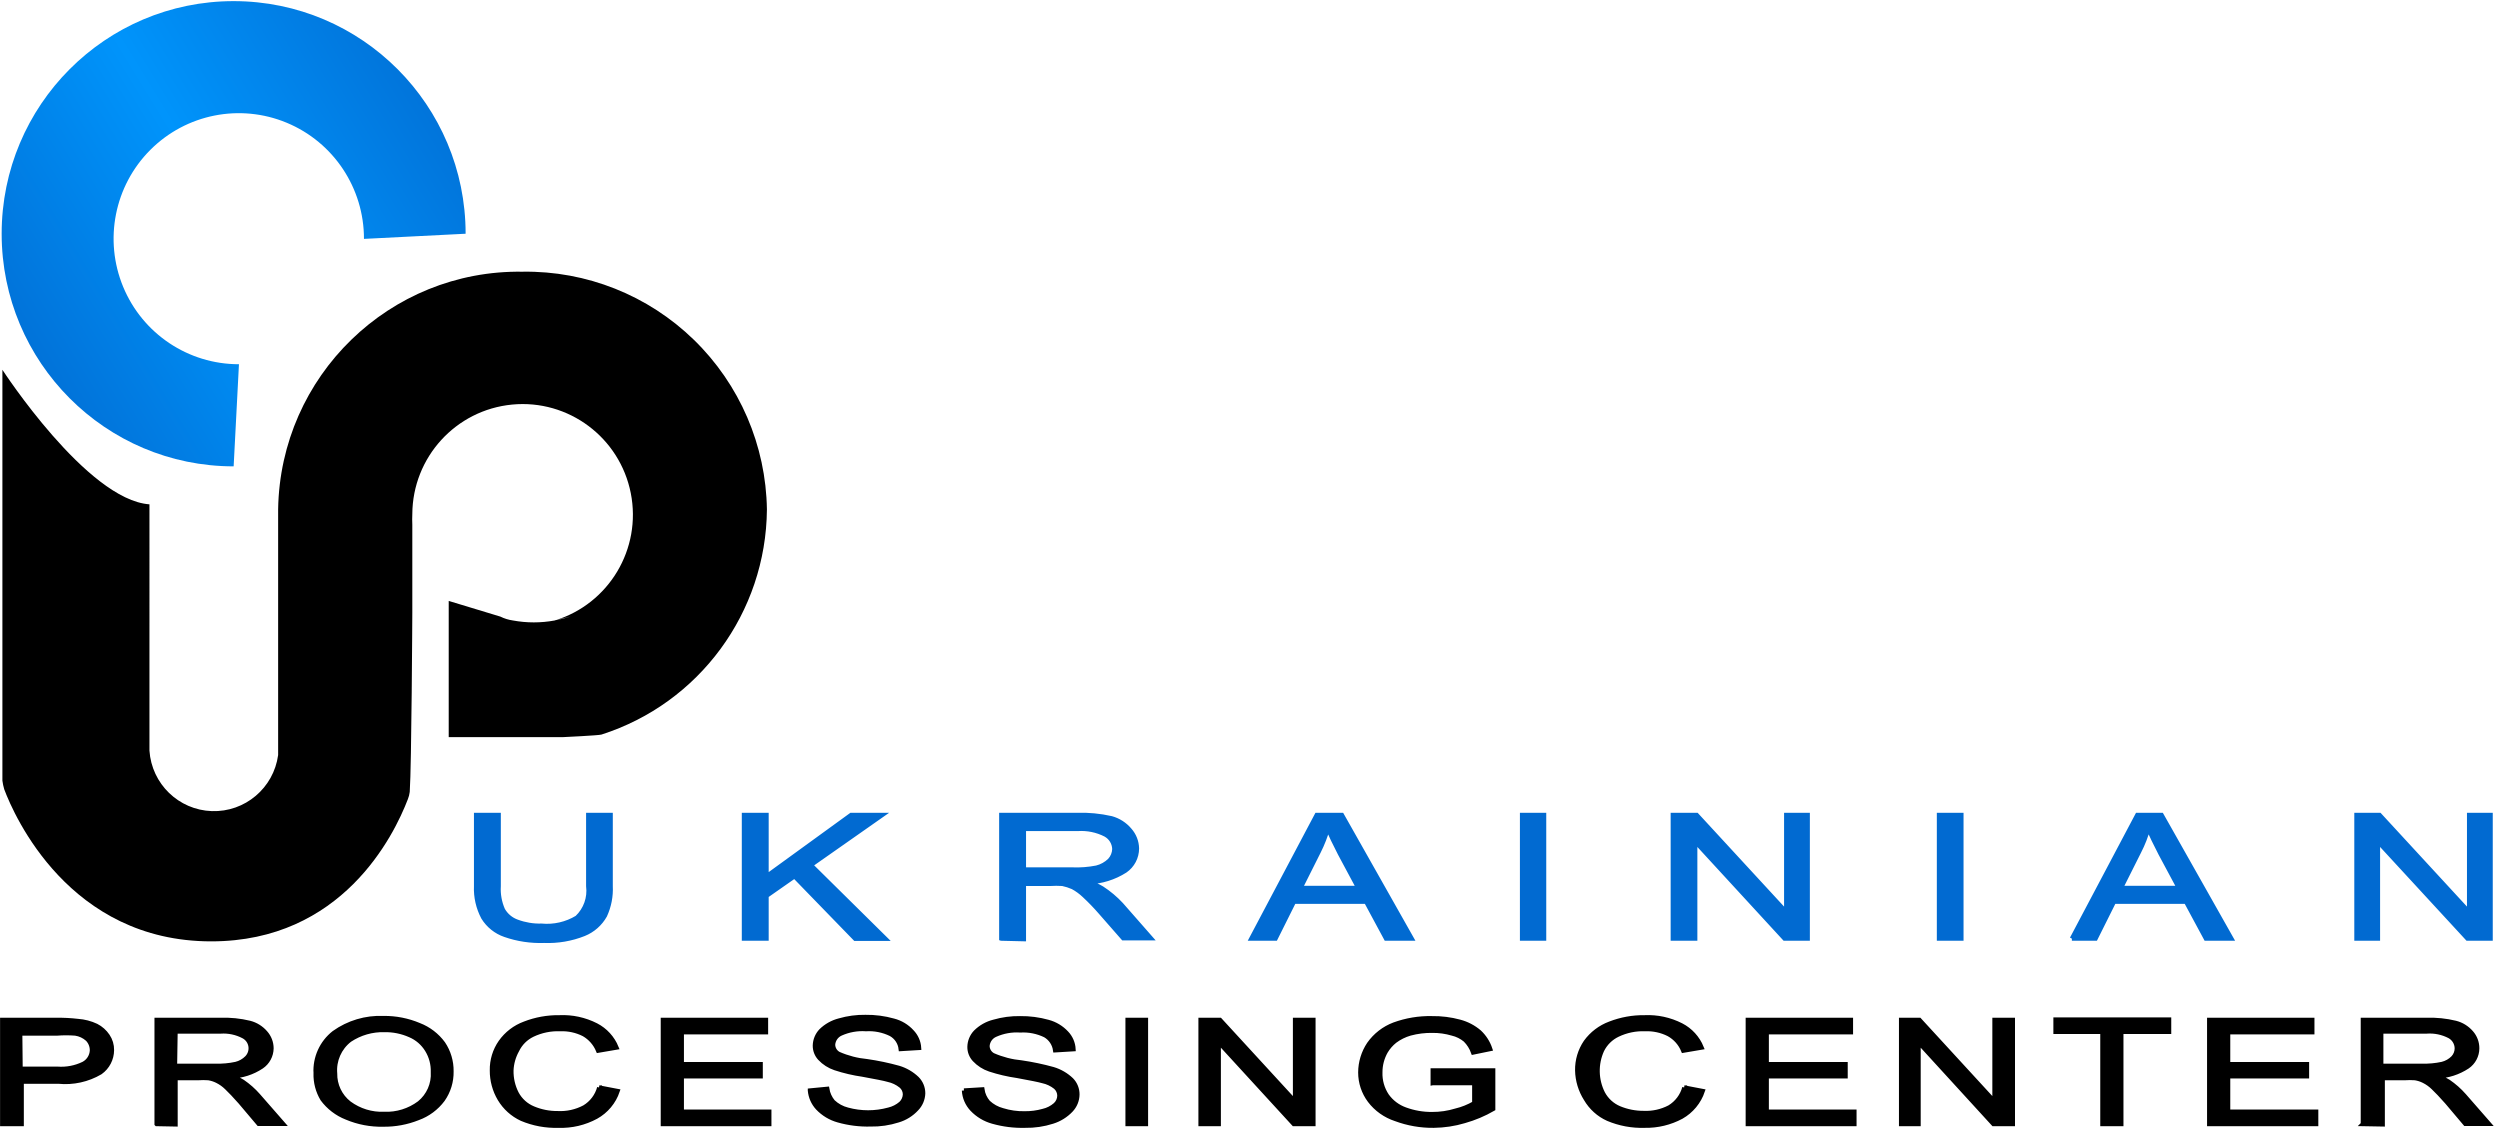
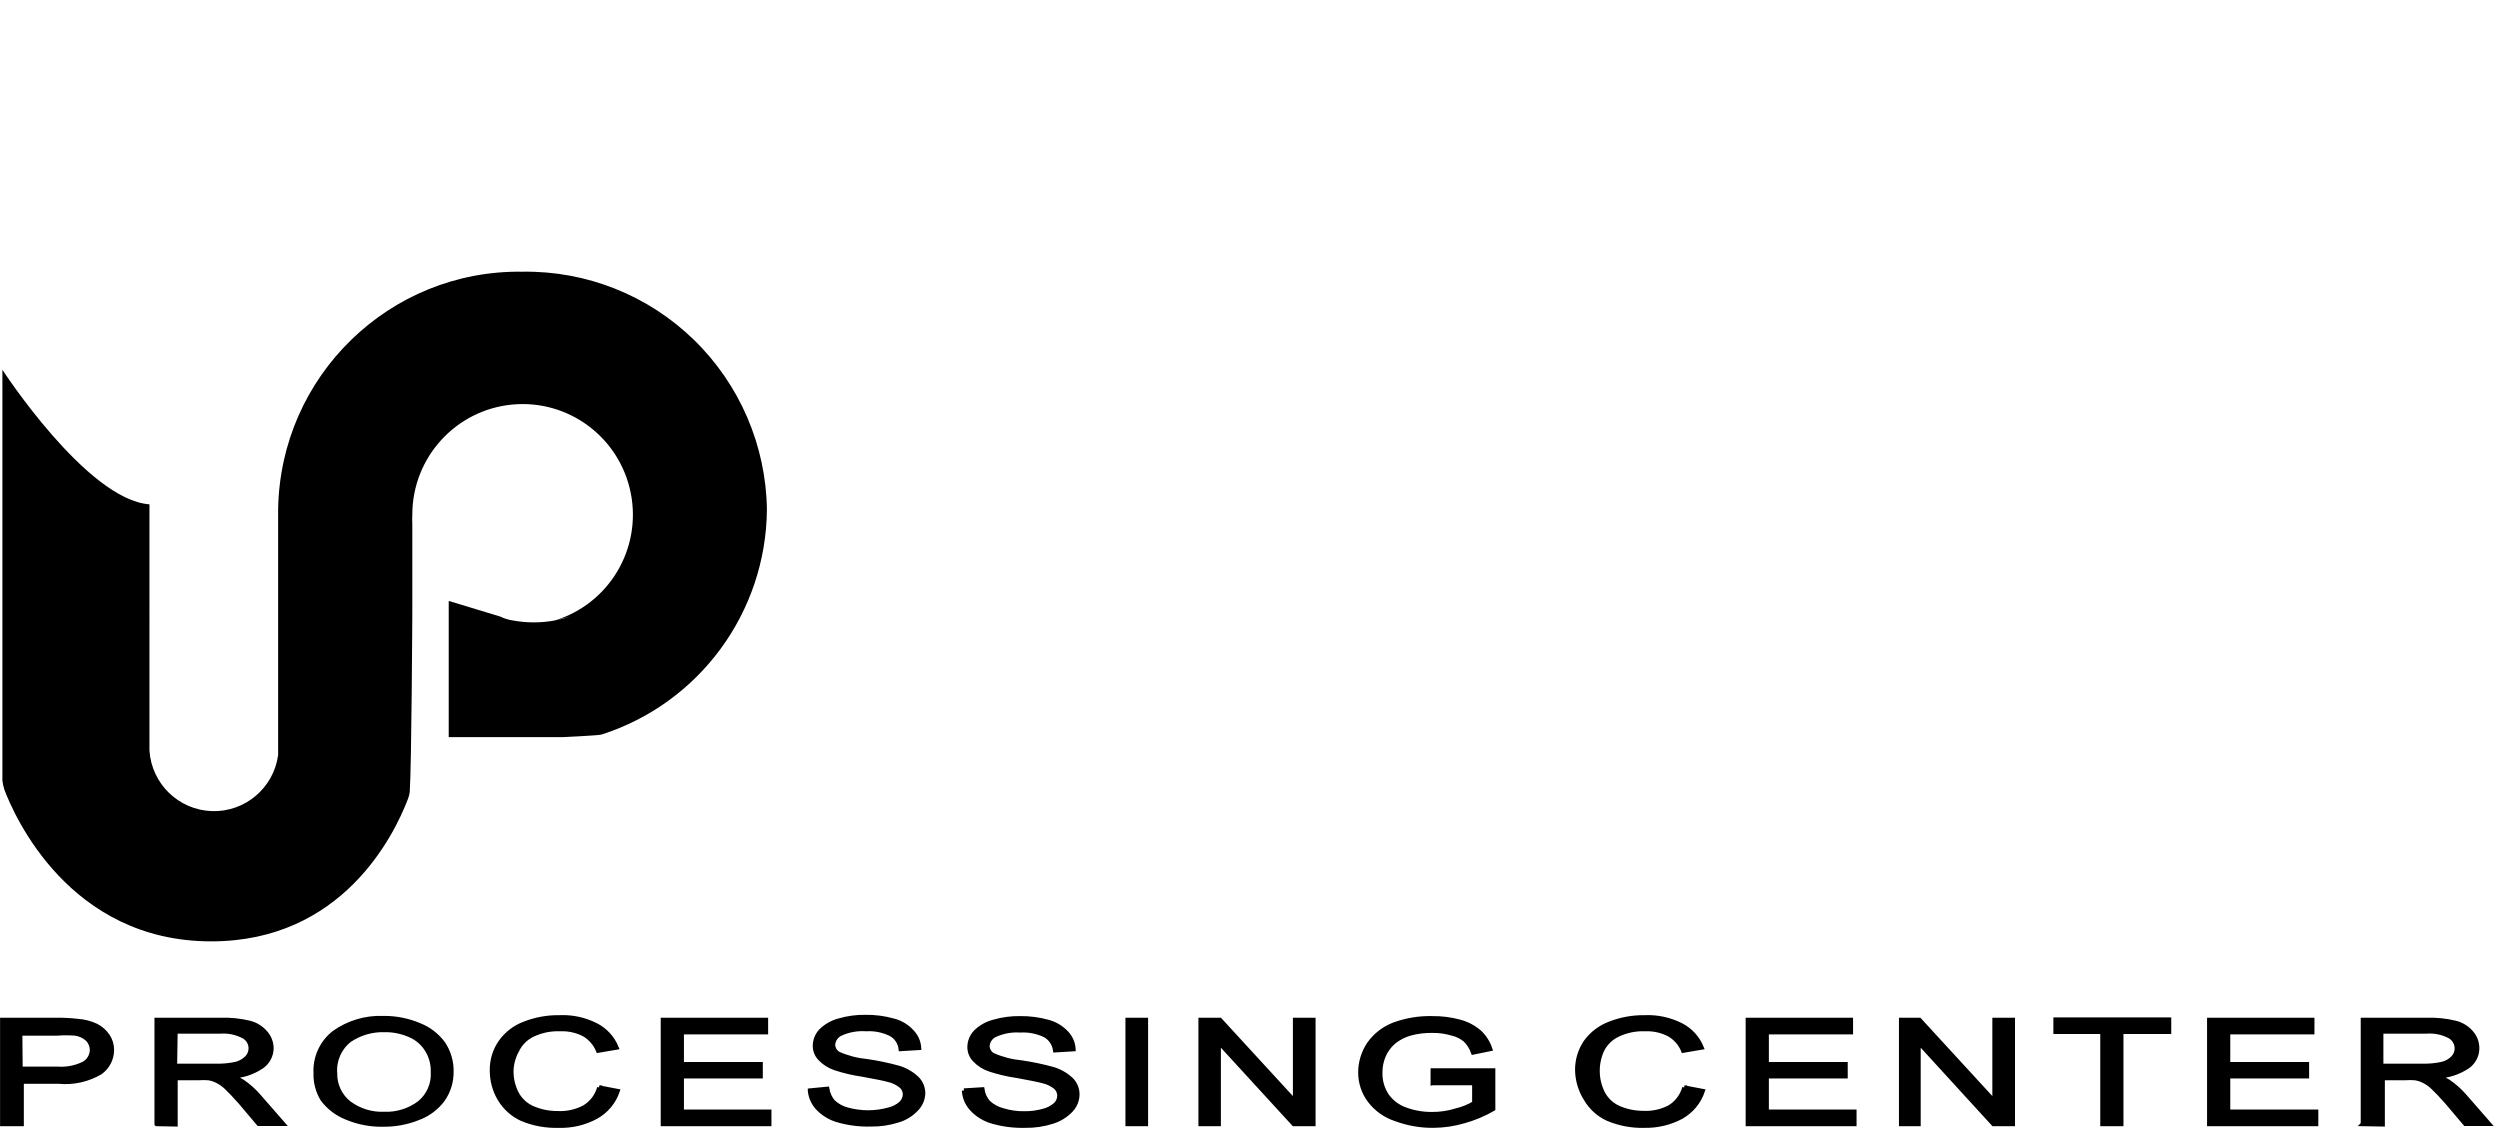
<svg xmlns="http://www.w3.org/2000/svg" width="292" height="132" viewBox="0 0 146 66">
  <defs>
    <linearGradient id="prefix__a" x1="109.821%" x2=".272%" y1="23.442%" y2="90.465%">
      <stop offset="0%" stop-color="#026BD1" />
      <stop offset="50.036%" stop-color="#0094FB" />
      <stop offset="100%" stop-color="#016AD0" />
    </linearGradient>
  </defs>
  <g fill="none">
    <path fill="#000" d="M30.52 16.868c-7.763-.12-14.154 6.092-14.277 13.876v14.35c-.262 1.926-1.936 3.342-3.874 3.275-1.939-.067-3.512-1.594-3.641-3.534V30.453C5.078 30.195.14 22.595.14 22.595v23.994c.022.172.058.34.107.506.58 1.55 3.8 8.881 12.088 8.881 7.633 0 10.66-6.147 11.487-8.31.054-.135.09-.276.107-.42.107-1.507.15-10.452.15-10.452v-5.157c-.01-.204-.01-.409 0-.613.017-3.317 2.536-6.081 5.829-6.397 3.292-.315 6.288 1.921 6.93 5.175.644 3.253-1.275 6.466-4.439 7.433-.809.15-1.639.15-2.448 0-.253-.036-.5-.112-.73-.226l-3.016-.915v7.955h6.666s2.083-.097 2.255-.15c5.714-1.829 9.611-7.13 9.662-13.144-.054-3.74-1.588-7.304-4.264-9.909-2.676-2.604-6.275-4.035-10.004-3.978zm1.847 20.367l.988-.237c-.324.1-.654.179-.988.237z" transform="translate(0 -1)" />
-     <path fill="url(#prefix__a)" d="M27.192 14.65c0-7.502-6.065-13.584-13.547-13.584C6.162 1.066.097 7.148.097 14.65c0 7.502 6.065 13.585 13.548 13.585l.31-5.964c-2.958.004-5.628-1.78-6.762-4.52-1.134-2.74-.51-5.896 1.583-7.994 2.092-2.098 5.239-2.725 7.972-1.587 2.733 1.137 4.512 3.814 4.508 6.781l5.936-.301z" transform="translate(0 -1)" />
    <path fill="#000" stroke="#000" stroke-width=".25" d="M.129 66.644v-6.082h3.156c.423-.007.846.015 1.267.064.372.026.736.121 1.073.28.269.137.498.341.666.592.166.244.252.534.247.83-.003.517-.254 1.003-.677 1.302-.738.435-1.595.623-2.447.538H1.267v2.476H.129zm1.073-3.23H3.35c.525.04 1.051-.06 1.525-.29.29-.152.478-.447.494-.775.005-.245-.088-.481-.258-.657-.198-.179-.445-.295-.709-.334-.357-.028-.716-.028-1.073 0H1.18l.021 2.056zM9.146 66.644v-6.082h3.736c.571-.021 1.142.037 1.697.172.358.09.68.29.923.57.226.252.352.577.354.916-.005.432-.221.835-.58 1.076-.527.35-1.14.547-1.771.57.233.074.457.175.666.302.336.23.643.501.912.807l1.45 1.658h-1.428l-1.074-1.27c-.322-.366-.59-.646-.794-.84-.164-.162-.352-.296-.559-.398-.159-.08-.329-.134-.504-.162-.204-.015-.408-.015-.612 0h-1.31v2.702l-1.106-.021zm1.074-3.402h2.372c.397.012.793-.024 1.181-.107.245-.06.468-.186.645-.366.173-.18.252-.43.212-.676-.04-.247-.195-.46-.416-.573-.41-.215-.87-.312-1.332-.28h-2.63l-.032 2.002zM18.433 63.684c-.05-.918.35-1.803 1.073-2.369.84-.601 1.856-.904 2.888-.86.715-.009 1.423.13 2.082.408.562.217 1.05.59 1.407 1.077.323.48.491 1.047.483 1.625.012.593-.164 1.173-.505 1.658-.368.493-.871.867-1.449 1.076-.645.258-1.334.386-2.029.377-.736.017-1.468-.122-2.147-.409-.56-.22-1.047-.593-1.406-1.076-.274-.454-.412-.977-.397-1.507zm1.137 0c-.014.68.292 1.326.827 1.743.59.435 1.309.655 2.04.625.736.03 1.46-.195 2.05-.635.542-.438.838-1.112.795-1.809.014-.455-.105-.904-.344-1.292-.235-.384-.584-.686-.998-.86-.47-.209-.98-.312-1.492-.302-.717-.019-1.421.184-2.019.581-.602.462-.926 1.202-.859 1.96v-.011zM34.997 64.512l1.074.205c-.218.642-.665 1.179-1.256 1.507-.675.366-1.435.545-2.201.517-.736.023-1.468-.113-2.147-.399-.536-.249-.985-.654-1.288-1.162-.3-.505-.455-1.082-.451-1.669-.011-.592.165-1.172.504-1.657.35-.494.84-.869 1.407-1.077.646-.252 1.335-.376 2.028-.366.744-.035 1.484.125 2.148.463.539.278.961.74 1.191 1.303l-1.073.183c-.165-.405-.46-.742-.838-.959-.428-.217-.905-.32-1.385-.3-.555-.022-1.108.093-1.61.333-.394.19-.712.509-.902.904-.2.36-.315.761-.332 1.173-.01.468.096.93.31 1.346.212.394.554.703.967.872.449.189.93.284 1.417.28.544.03 1.086-.09 1.567-.345.428-.257.74-.67.87-1.152zM38.711 66.644L38.711 60.562 44.734 60.562 44.734 61.283 39.817 61.283 39.817 63.145 44.423 63.145 44.423 63.856 39.817 63.856 39.817 65.923 44.927 65.923 44.927 66.644zM47.3 64.685l1.009-.097c.045.277.164.537.343.753.239.225.53.384.848.463.784.214 1.61.214 2.394 0 .266-.061.513-.187.72-.366.144-.138.229-.327.236-.527-.002-.192-.088-.374-.236-.495-.22-.176-.477-.297-.752-.356-.215-.064-.72-.161-1.481-.301-.547-.079-1.086-.205-1.61-.377-.34-.113-.647-.309-.892-.57-.19-.204-.294-.474-.29-.754.008-.321.134-.628.355-.861.298-.293.669-.5 1.073-.603.496-.143 1.01-.212 1.525-.204.555-.008 1.108.065 1.642.215.413.106.786.33 1.074.646.247.255.396.591.418.947l-1.073.065c-.04-.368-.257-.693-.58-.872-.45-.22-.95-.32-1.449-.29-.5-.035-1.002.053-1.46.257-.262.112-.44.361-.462.646.001.225.125.432.322.539.528.232 1.09.377 1.664.43.623.09 1.24.22 1.847.388.402.12.77.334 1.073.624.228.229.355.538.355.861-.01.343-.147.67-.387.915-.291.315-.662.546-1.073.668-.52.166-1.065.247-1.61.236-.639.017-1.276-.062-1.89-.236-.459-.127-.874-.376-1.202-.722-.26-.281-.418-.64-.451-1.022zM56.296 64.685l1.073-.065c.04.279.16.54.344.754.236.222.524.381.837.463.417.13.852.192 1.289.183.362.004.724-.043 1.073-.14.267-.06.514-.185.72-.366.148-.136.234-.327.236-.528-.002-.19-.084-.37-.226-.495-.22-.175-.477-.297-.751-.355-.226-.065-.72-.162-1.482-.302-.547-.078-1.085-.204-1.61-.376-.34-.113-.646-.31-.891-.571-.19-.204-.295-.474-.29-.754.007-.32.133-.628.354-.86.297-.295.668-.504 1.074-.604.495-.143 1.009-.212 1.524-.204.555-.007 1.108.065 1.643.215.411.11.783.334 1.073.646.245.257.39.593.408.947l-1.073.065c-.05-.365-.263-.686-.58-.872-.454-.22-.957-.32-1.46-.29-.497-.034-.994.055-1.45.258-.262.112-.44.36-.461.646 0 .225.124.431.322.538.528.232 1.09.377 1.664.43.623.091 1.24.22 1.846.388.403.12.77.334 1.074.624.224.23.348.54.344.862-.005.341-.14.668-.376.915-.295.31-.665.54-1.074.667-.52.167-1.064.247-1.61.237-.638.017-1.275-.063-1.89-.237-.458-.127-.874-.376-1.202-.721-.282-.299-.45-.688-.472-1.098zM65.85 66.644L65.85 60.562 66.924 60.562 66.924 66.644zM70.112 66.644L70.112 60.562 71.25 60.562 75.63 65.331 75.63 60.562 76.704 60.562 76.704 66.644 75.555 66.644 71.175 61.864 71.175 66.644zM83.67 64.254v-.743h3.533v2.25c-.53.306-1.097.545-1.686.71-.578.173-1.178.263-1.782.27-.761.01-1.519-.122-2.233-.388-.601-.197-1.13-.572-1.513-1.076-.356-.475-.549-1.053-.548-1.647.002-.59.178-1.167.505-1.658.365-.52.877-.917 1.47-1.141.705-.257 1.451-.382 2.201-.366.551-.009 1.1.06 1.632.204.423.112.816.318 1.149.603.29.272.508.613.633.99l-.998.205c-.098-.275-.255-.526-.462-.732-.222-.183-.482-.312-.762-.377-.373-.11-.76-.165-1.149-.161-.442-.008-.883.046-1.31.161-.32.092-.623.242-.89.442-.21.168-.388.372-.527.603-.212.37-.323.79-.322 1.216-.018.485.118.964.387 1.367.267.373.642.654 1.073.807.499.183 1.026.274 1.557.27.473.003.943-.066 1.396-.205.376-.09.738-.235 1.073-.43v-1.174h-2.426zM98.368 64.512l1.073.205c-.216.639-.66 1.175-1.245 1.507-.66.354-1.4.532-2.147.517-.736.024-1.469-.112-2.147-.399-.54-.243-.99-.65-1.289-1.162-.317-.5-.492-1.077-.504-1.669-.01-.59.163-1.169.494-1.657.356-.492.849-.866 1.417-1.077.643-.25 1.328-.375 2.018-.366.744-.035 1.483.125 2.147.463.54.278.962.74 1.192 1.303l-1.074.183c-.165-.408-.464-.746-.848-.959-.428-.217-.905-.32-1.385-.3-.552-.022-1.101.093-1.6.333-.396.19-.718.508-.912.904-.361.801-.342 1.723.054 2.508.21.392.547.7.955.872.45.187.931.282 1.417.28.525.025 1.048-.09 1.514-.334.427-.257.739-.67.87-1.152zM102.071 66.644L102.071 60.562 108.094 60.562 108.094 61.283 103.177 61.283 103.177 63.145 107.782 63.145 107.782 63.856 103.177 63.856 103.177 65.923 108.298 65.923 108.298 66.644zM111.024 66.644L111.024 60.562 112.098 60.562 116.478 65.331 116.478 60.562 117.551 60.562 117.551 66.644 116.414 66.644 112.044 61.864 112.044 66.644zM122.78 66.644L122.78 61.262 120.042 61.262 120.042 60.54 126.676 60.54 126.676 61.262 123.885 61.262 123.885 66.644zM129.017 66.644L129.017 60.562 135.039 60.562 135.039 61.283 130.123 61.283 130.123 63.145 134.728 63.145 134.728 63.856 130.123 63.856 130.123 65.923 135.265 65.923 135.265 66.644zM137.991 66.644v-6.082h3.715c.57-.021 1.141.037 1.696.172.359.09.681.29.923.57.223.253.346.579.344.916 0 .43-.214.834-.57 1.076-.528.347-1.14.544-1.77.57.233.074.456.175.665.302.337.23.643.501.913.807l1.449 1.658h-1.385l-1.073-1.27c-.323-.366-.59-.646-.795-.84-.164-.162-.352-.296-.558-.398-.16-.08-.33-.134-.505-.162-.203-.015-.408-.015-.612 0h-1.277v2.702l-1.16-.021zm1.074-3.402h2.373c.396.012.793-.024 1.18-.107.245-.06.468-.186.644-.366.139-.15.215-.346.215-.55-.005-.29-.165-.557-.418-.7-.416-.218-.885-.315-1.353-.279h-2.641v2.002z" transform="translate(0 -1)" />
-     <path fill="#016AD1" stroke="#016AD1" stroke-width=".25" d="M34.353 48.592h1.31v4.155c.029.592-.085 1.183-.333 1.722-.274.488-.705.868-1.224 1.077-.74.295-1.534.43-2.33.398-.776.028-1.552-.088-2.286-.345-.526-.18-.974-.538-1.267-1.012-.301-.565-.446-1.2-.419-1.84v-4.155h1.32v4.155c-.029.476.056.952.248 1.388.184.322.477.567.826.69.456.17.941.251 1.428.236.724.068 1.45-.098 2.072-.474.5-.473.743-1.157.655-1.84v-4.155zM43.446 55.815L43.446 48.592 44.766 48.592 44.766 52.176 49.704 48.592 51.529 48.592 47.353 51.52 51.712 55.825 49.941 55.825 46.398 52.176 44.766 53.317 44.766 55.815zM58.475 55.815v-7.223h4.412c.679-.023 1.357.043 2.019.193.419.116.793.356 1.073.69.263.297.412.678.419 1.076-.001.52-.258 1.008-.687 1.302-.644.41-1.385.64-2.147.668.277.087.544.206.794.355.413.268.792.586 1.127.947l1.729 1.97h-1.621l-1.32-1.507c-.301-.347-.62-.678-.956-.99-.2-.19-.423-.354-.666-.485-.193-.085-.394-.15-.601-.193-.243-.016-.487-.016-.73 0h-1.524v3.229l-1.32-.032zm1.32-4.037h2.824c.475.02.95-.017 1.417-.108.291-.071.558-.22.773-.43.166-.18.26-.413.268-.657-.01-.352-.207-.671-.515-.84-.5-.255-1.06-.37-1.621-.333h-3.145v2.368zM73.075 55.815l3.822-7.223h1.47l4.08 7.223h-1.503l-1.16-2.153h-4.218l-1.074 2.153h-1.417zm2.877-2.96h3.371l-1.073-2.003c-.312-.613-.548-1.076-.698-1.496-.135.475-.315.937-.537 1.378l-1.063 2.12zM88.888 55.815L88.888 48.592 90.176 48.592 90.176 55.815zM97.691 55.815L97.691 48.592 99.087 48.592 104.315 54.265 104.315 48.592 105.571 48.592 105.571 55.815 104.218 55.815 99.001 50.142 99.001 55.815zM113.236 55.815L113.236 48.592 114.546 48.592 114.546 55.815zM120.998 55.815l3.821-7.223h1.417l4.08 7.223h-1.492l-1.16-2.153h-4.208l-1.074 2.153h-1.385zm2.866-2.96h3.381l-1.073-2.003c-.311-.613-.548-1.076-.709-1.496-.13.477-.31.939-.536 1.378l-1.063 2.12zM137.616 55.815L137.616 48.592 138.968 48.592 144.196 54.265 144.196 48.592 145.452 48.592 145.452 55.815 144.1 55.815 138.872 50.142 138.872 55.815z" transform="translate(0 -1)" />
  </g>
</svg>